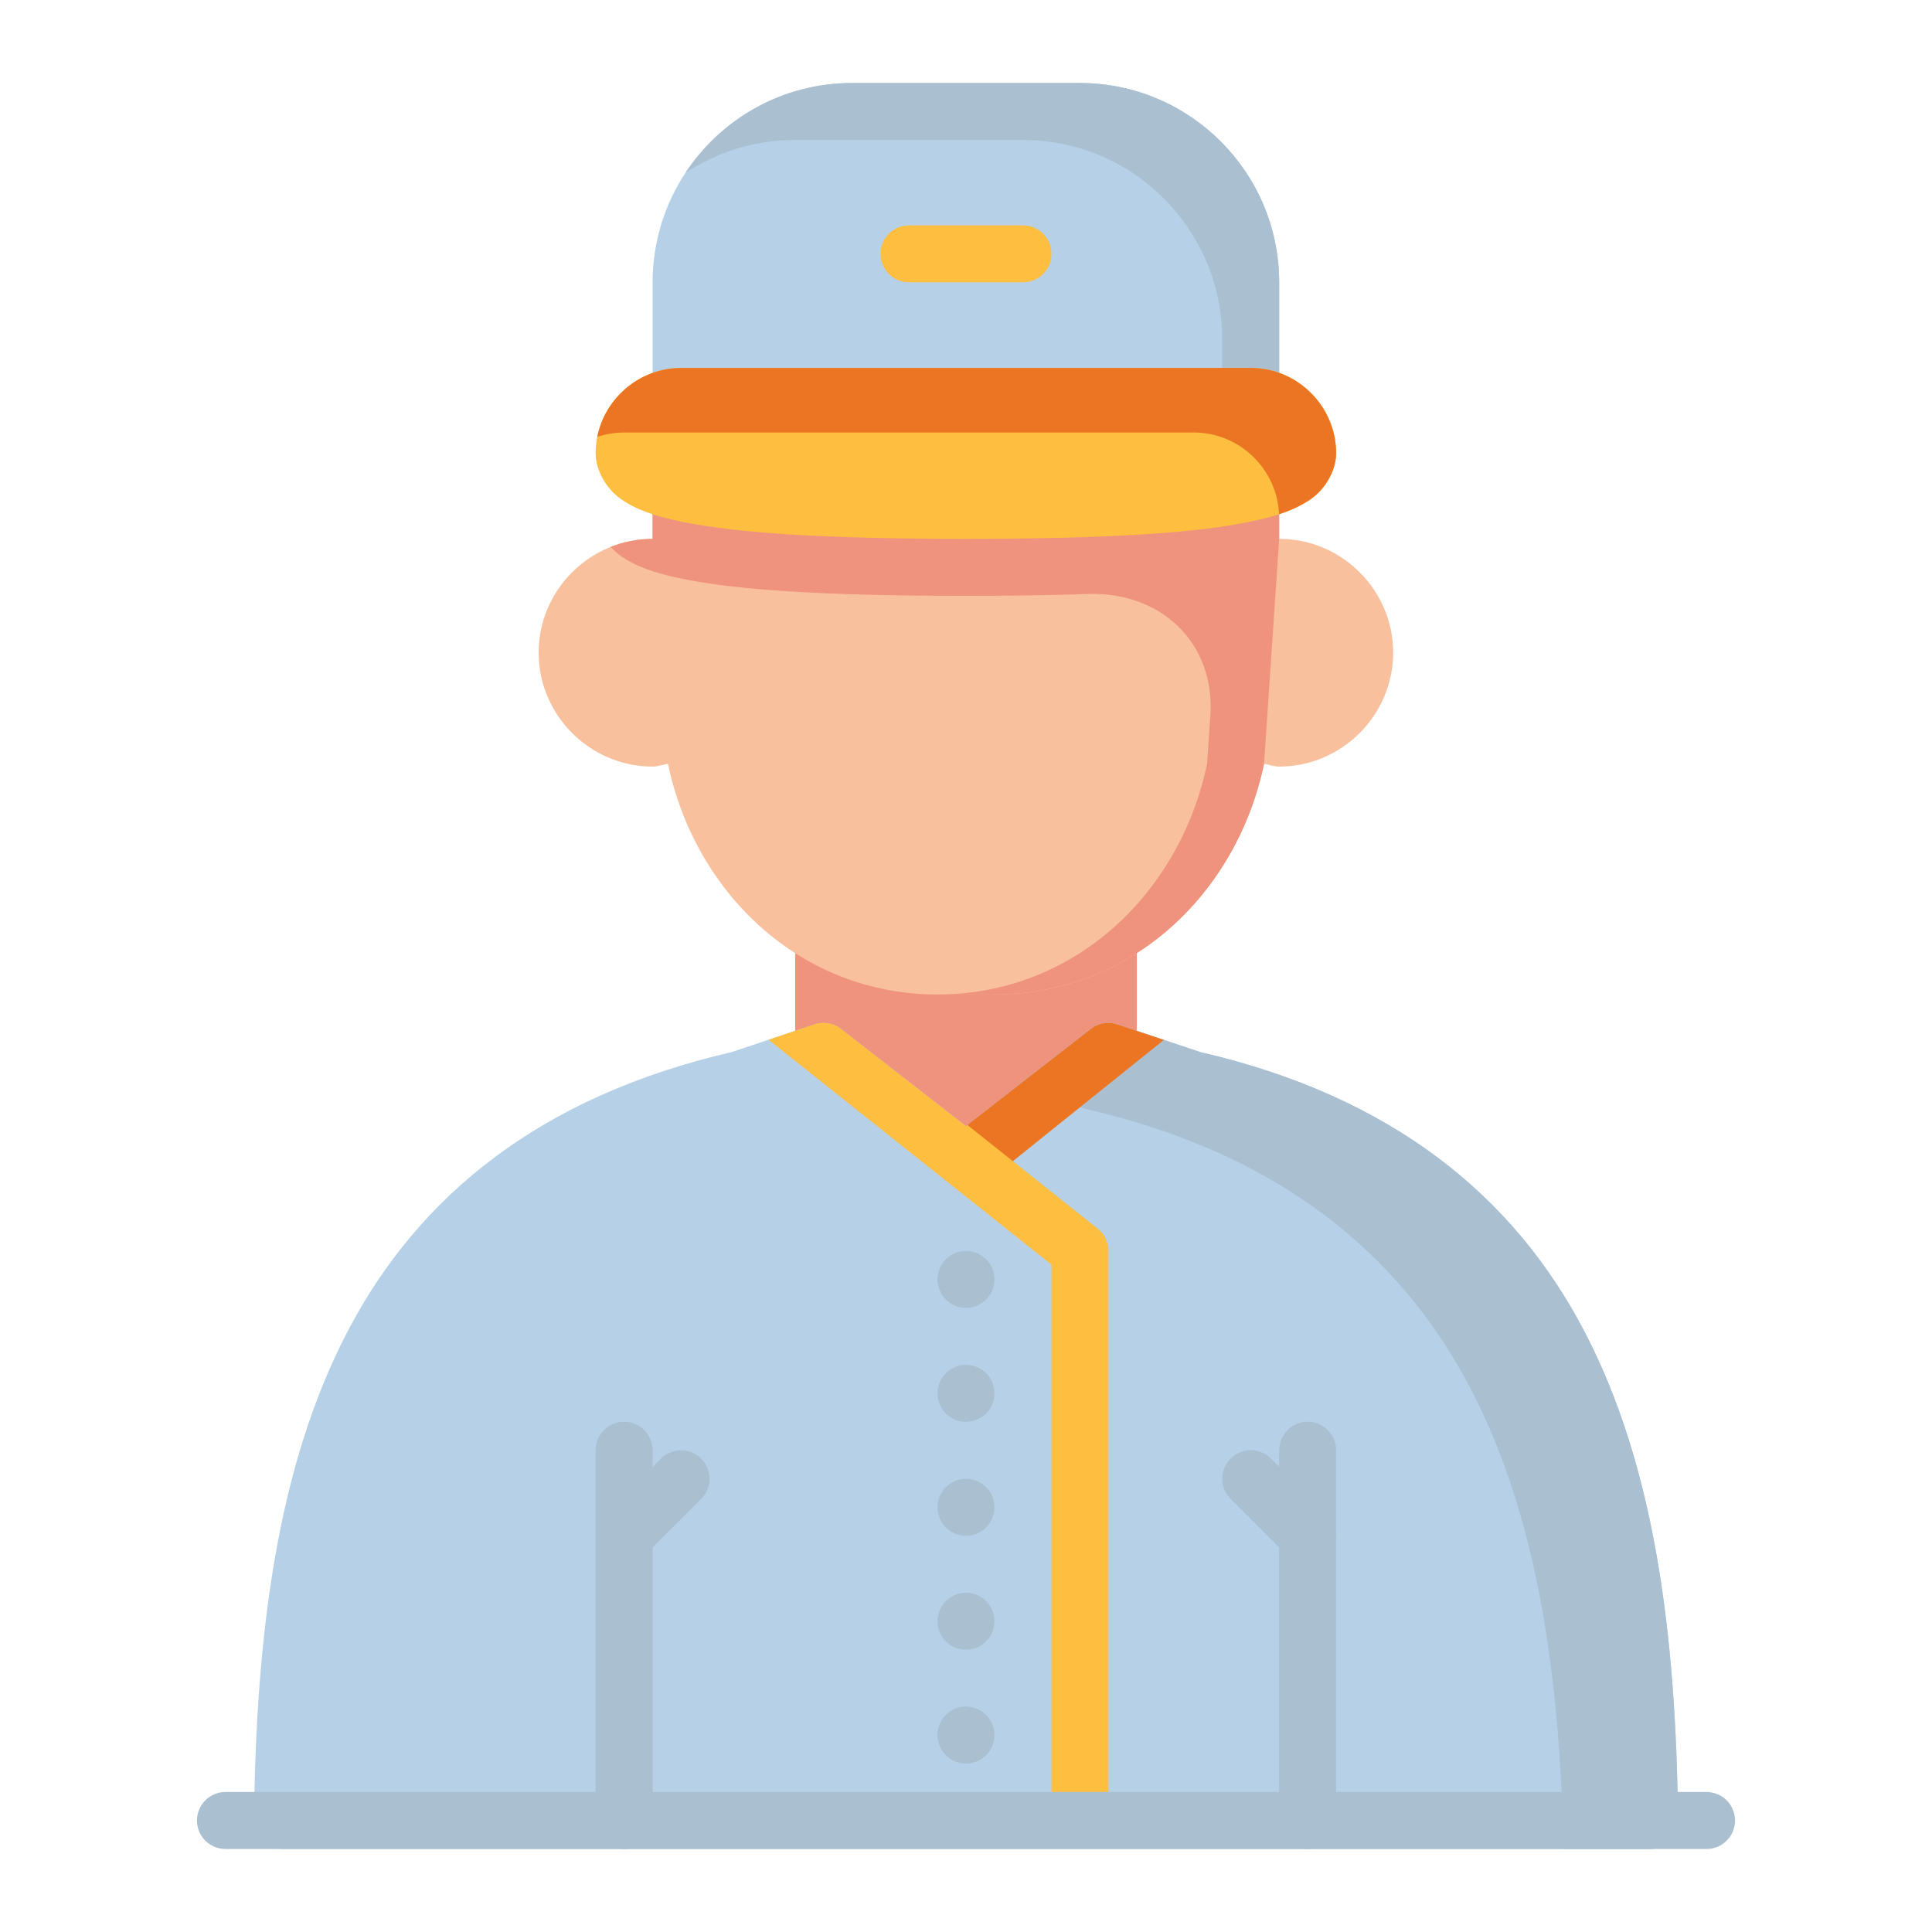
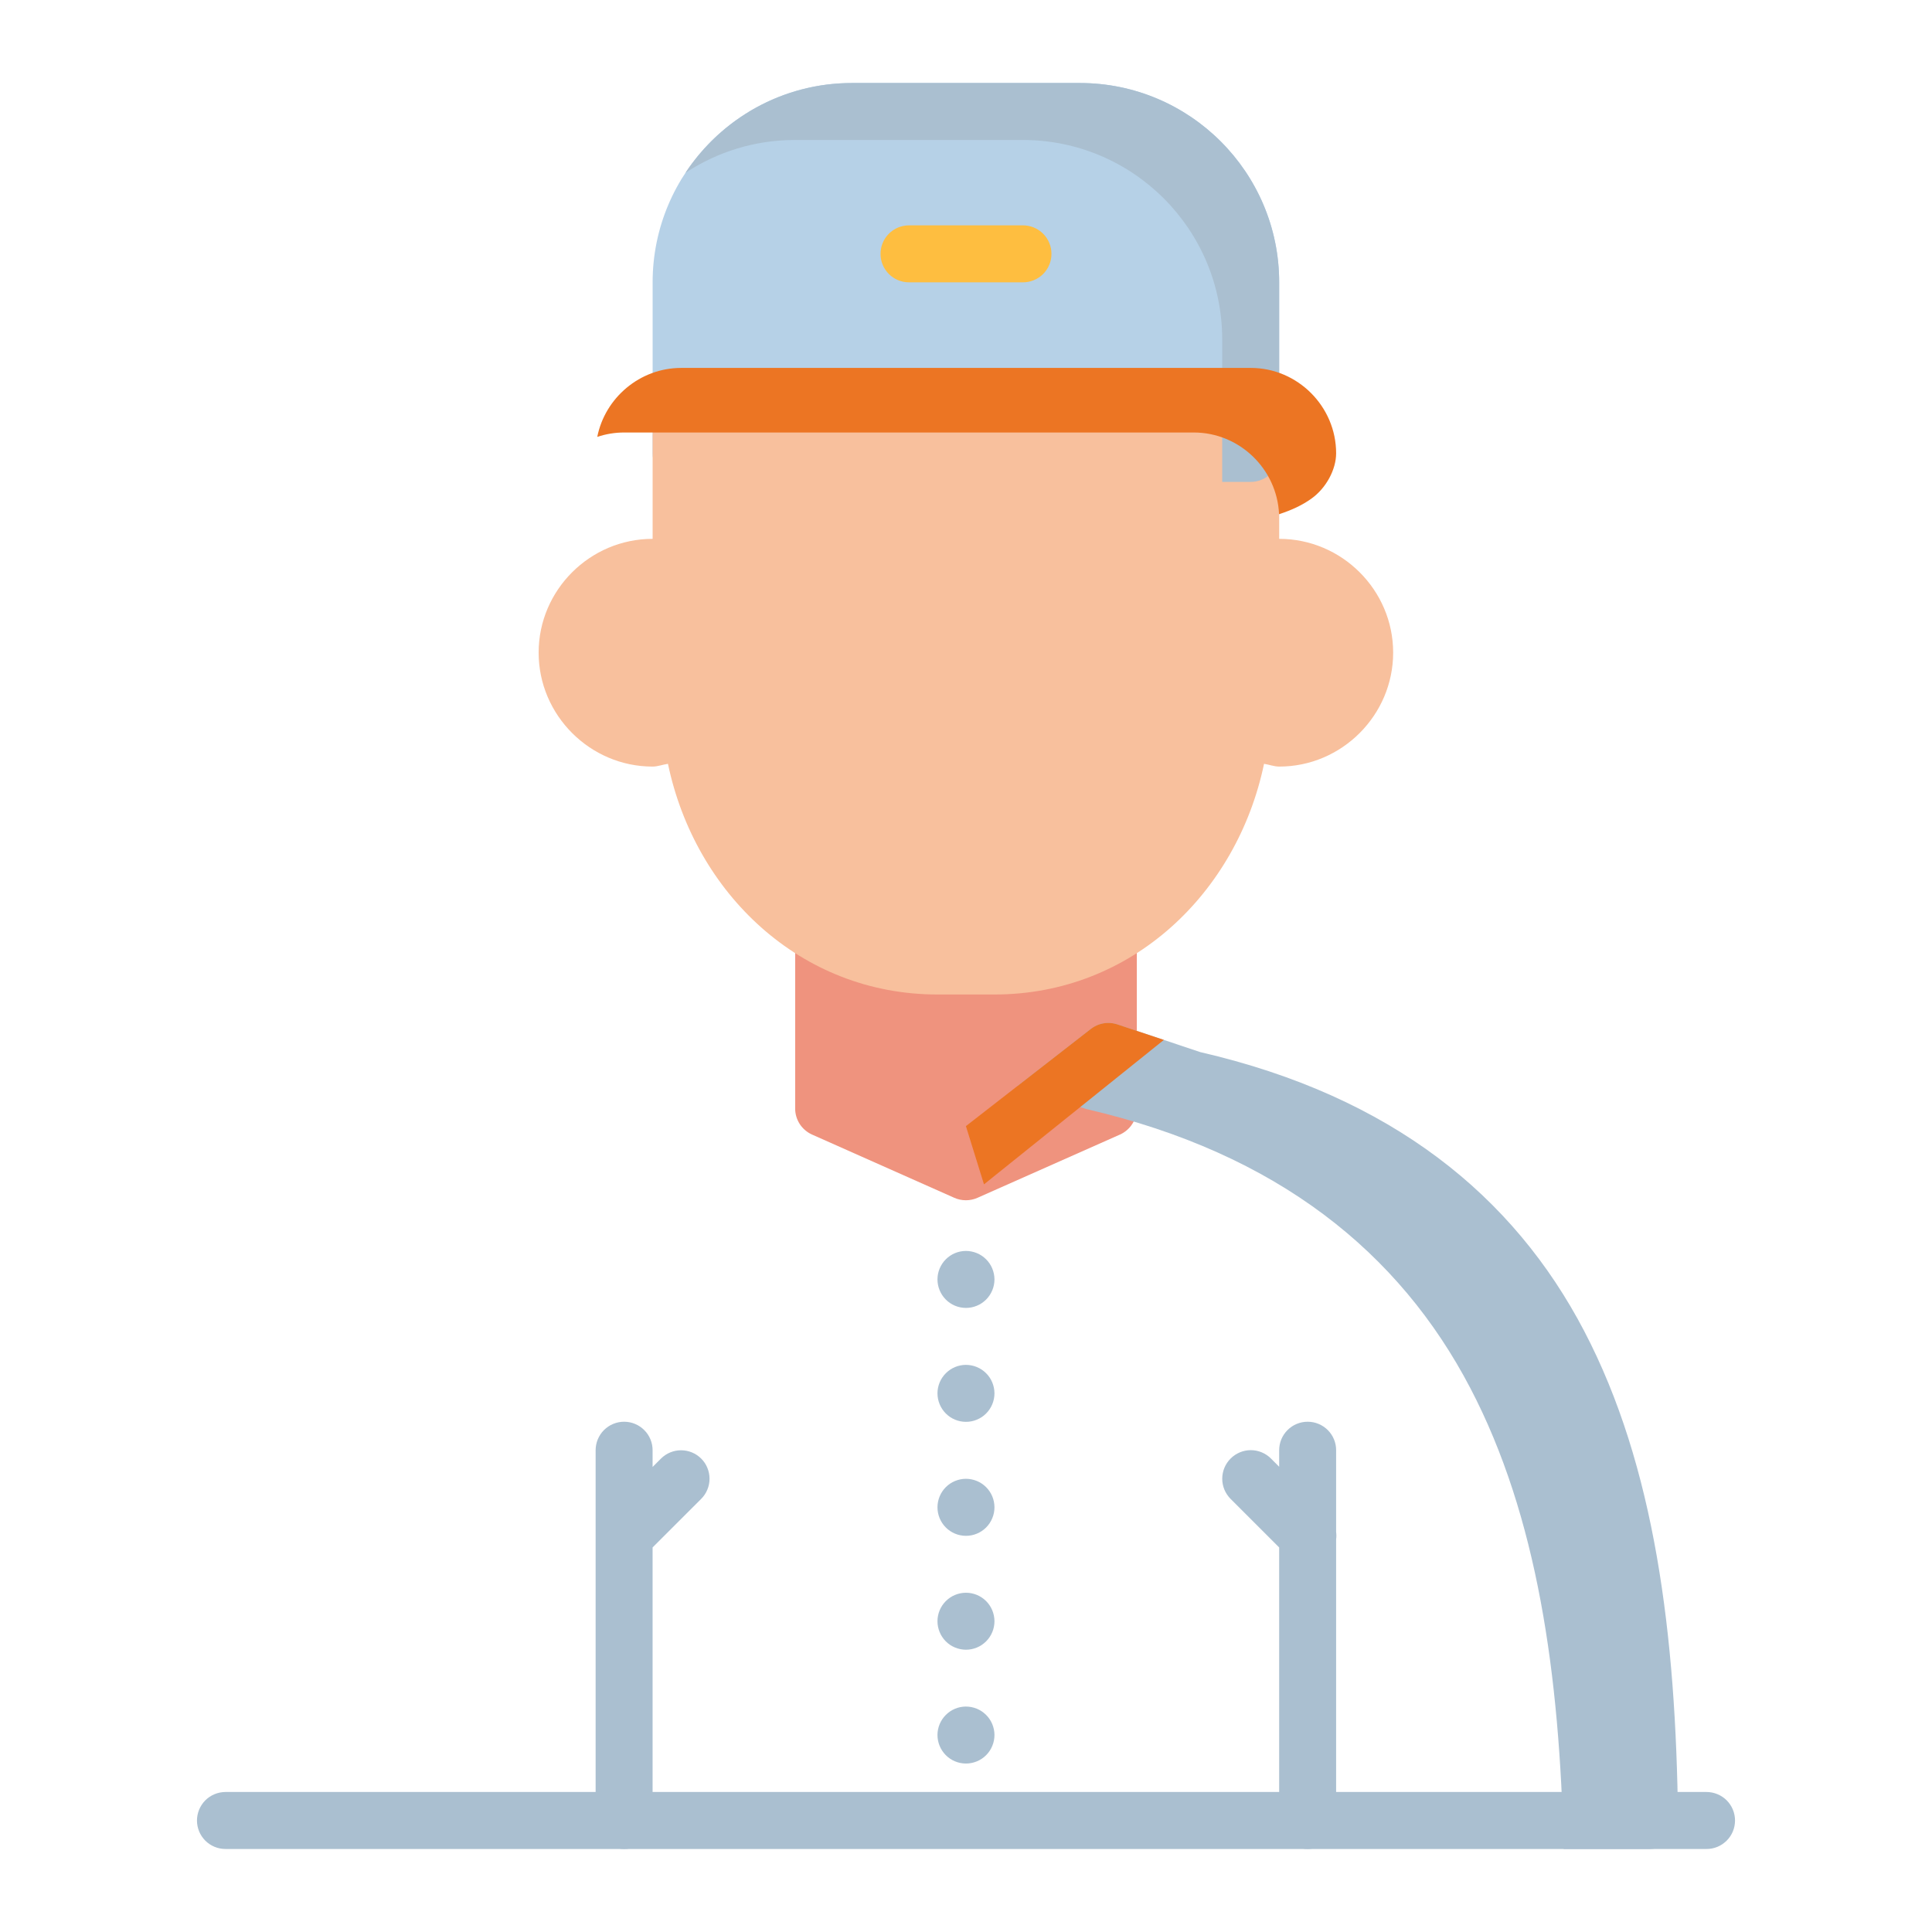
<svg xmlns="http://www.w3.org/2000/svg" width="64" height="64" viewBox="0 0 64 64" fill="none">
  <path d="M28.221 2.75C24.579 2.75 21.619 5.71 21.619 9.353V15.015C21.618 15.14 21.642 15.263 21.69 15.379C21.737 15.494 21.807 15.598 21.895 15.686C21.983 15.774 22.087 15.844 22.203 15.892C22.318 15.939 22.441 15.963 22.566 15.963H41.434C41.558 15.962 41.681 15.938 41.795 15.89C41.91 15.842 42.013 15.772 42.101 15.684C42.188 15.596 42.257 15.492 42.304 15.377C42.351 15.262 42.375 15.139 42.375 15.015V9.353C42.375 5.71 39.414 2.75 35.772 2.75H28.221Z" fill="#B6D1E7" />
  <path d="M27.281 29.169C27.157 29.169 27.035 29.194 26.92 29.242C26.806 29.29 26.702 29.36 26.615 29.448C26.527 29.535 26.458 29.64 26.411 29.755C26.364 29.869 26.34 29.992 26.341 30.116V36.719C26.34 36.901 26.393 37.08 26.491 37.233C26.59 37.386 26.732 37.508 26.898 37.583L31.613 39.679C31.734 39.733 31.864 39.76 31.997 39.76C32.129 39.76 32.259 39.733 32.38 39.679L37.102 37.583C37.268 37.508 37.41 37.386 37.508 37.233C37.607 37.08 37.66 36.901 37.659 36.719V30.116C37.66 29.992 37.636 29.869 37.589 29.755C37.542 29.64 37.472 29.535 37.385 29.448C37.298 29.36 37.194 29.29 37.08 29.242C36.965 29.194 36.843 29.169 36.719 29.169H27.281Z" fill="#EF937E" />
  <path d="M22.566 13.476C22.441 13.476 22.318 13.5 22.203 13.547C22.087 13.595 21.983 13.665 21.895 13.753C21.807 13.841 21.737 13.945 21.69 14.06C21.642 14.176 21.618 14.299 21.619 14.424V17.85C19.545 17.85 17.843 19.545 17.843 21.619C17.843 23.692 19.545 25.394 21.619 25.394C21.791 25.393 21.956 25.327 22.127 25.303C23.023 29.584 26.513 32.944 31.056 32.944H32.944C37.487 32.944 40.978 29.584 41.873 25.303C42.042 25.328 42.203 25.393 42.375 25.394C44.448 25.394 46.15 23.692 46.15 21.619C46.15 19.545 44.448 17.85 42.375 17.85V14.424C42.375 14.3 42.351 14.177 42.304 14.062C42.257 13.947 42.188 13.843 42.101 13.755C42.013 13.667 41.91 13.597 41.795 13.549C41.681 13.502 41.558 13.477 41.434 13.476H22.566Z" fill="#F8C09D" />
-   <path d="M21.618 14.423V17.851C21.129 17.851 20.661 17.945 20.23 18.116C20.327 18.225 20.435 18.323 20.553 18.407C21.05 18.762 21.678 18.982 22.565 19.166C24.34 19.536 27.201 19.738 31.997 19.738C33.536 19.738 34.873 19.716 36.038 19.676C38.446 19.592 40.256 21.291 40.094 23.696L39.986 25.303C39.09 29.584 35.601 32.943 31.057 32.943H32.944C37.488 32.943 40.977 29.584 41.873 25.303L42.374 17.85V14.423L21.618 14.423Z" fill="#EF937E" />
  <path d="M28.221 2.75C25.918 2.75 23.889 3.934 22.707 5.725C23.749 5.038 24.995 4.637 26.334 4.637H33.884C37.527 4.637 40.487 7.598 40.487 11.24V15.964H41.434C41.685 15.963 41.924 15.862 42.1 15.685C42.277 15.507 42.375 15.267 42.374 15.016V9.353C42.374 5.71 39.414 2.75 35.771 2.75H28.221Z" fill="#AABFD0" />
-   <path d="M22.566 12.188C21.014 12.188 19.731 13.464 19.731 15.016C19.731 15.546 20.055 16.165 20.553 16.52C21.05 16.875 21.678 17.095 22.566 17.279C24.341 17.649 27.2 17.85 31.997 17.85C36.793 17.85 39.652 17.649 41.427 17.279C42.315 17.095 42.943 16.875 43.44 16.52C43.938 16.165 44.262 15.546 44.262 15.016C44.262 13.464 42.986 12.188 41.434 12.188H22.566Z" fill="#FEBE40" />
  <path d="M30.109 7.465C29.985 7.466 29.862 7.491 29.748 7.538C29.634 7.586 29.53 7.656 29.443 7.744C29.355 7.832 29.286 7.936 29.239 8.051C29.192 8.166 29.168 8.289 29.169 8.413C29.169 8.662 29.269 8.9 29.445 9.077C29.621 9.253 29.86 9.352 30.109 9.353H33.884C34.008 9.353 34.131 9.329 34.245 9.282C34.36 9.235 34.465 9.166 34.553 9.079C34.641 8.992 34.71 8.888 34.758 8.774C34.806 8.659 34.831 8.537 34.831 8.413C34.832 8.288 34.808 8.165 34.76 8.05C34.713 7.934 34.643 7.83 34.555 7.742C34.467 7.654 34.362 7.584 34.247 7.536C34.132 7.489 34.009 7.465 33.884 7.465H30.109Z" fill="#FEBE40" />
-   <path d="M26.982 33.933L24.237 34.852C17.893 36.316 13.857 39.62 11.519 44.095C9.181 48.57 8.481 54.138 8.413 60.296C8.411 60.42 8.434 60.544 8.481 60.659C8.528 60.775 8.597 60.88 8.684 60.969C8.771 61.057 8.876 61.128 8.99 61.176C9.105 61.225 9.228 61.25 9.353 61.25H54.647C54.772 61.25 54.895 61.225 55.01 61.176C55.124 61.128 55.228 61.057 55.316 60.969C55.403 60.88 55.472 60.775 55.519 60.659C55.566 60.544 55.589 60.42 55.587 60.296C55.519 54.138 54.819 48.57 52.481 44.095C50.143 39.62 46.107 36.316 39.763 34.852L37.011 33.933C36.864 33.884 36.706 33.873 36.553 33.9C36.4 33.926 36.256 33.99 36.134 34.086L31.997 37.304L27.859 34.086C27.737 33.99 27.593 33.926 27.44 33.9C27.287 33.873 27.129 33.884 26.982 33.933V33.933Z" fill="#B6D1E7" />
  <path d="M36.708 33.885C36.499 33.887 36.298 33.958 36.134 34.086L33.704 35.977L35.989 36.74C42.333 38.204 46.368 41.507 48.706 45.982C50.926 50.229 51.668 55.463 51.797 61.25H54.648C55.172 61.248 55.594 60.819 55.587 60.295C55.519 54.137 54.819 48.57 52.48 44.095C50.142 39.62 46.107 36.317 39.763 34.853L37.011 33.933C36.913 33.901 36.811 33.885 36.707 33.885H36.708Z" fill="#AABFD0" />
  <path d="M20.678 47.097C20.554 47.096 20.43 47.12 20.315 47.168C20.2 47.215 20.096 47.285 20.007 47.373C19.919 47.461 19.85 47.566 19.802 47.681C19.755 47.796 19.731 47.919 19.731 48.044V60.31C19.732 60.434 19.756 60.556 19.804 60.671C19.852 60.785 19.922 60.889 20.01 60.976C20.098 61.063 20.202 61.132 20.317 61.179C20.432 61.226 20.554 61.25 20.678 61.25C20.927 61.249 21.166 61.15 21.342 60.974C21.518 60.797 21.617 60.559 21.618 60.31V51.261L23.227 49.653C23.315 49.565 23.385 49.461 23.432 49.346C23.48 49.232 23.504 49.109 23.504 48.985C23.504 48.861 23.48 48.738 23.432 48.623C23.385 48.508 23.315 48.404 23.227 48.317C23.05 48.141 22.811 48.042 22.562 48.042C22.312 48.042 22.073 48.141 21.896 48.317L21.618 48.595V48.044C21.619 47.92 21.595 47.797 21.548 47.683C21.501 47.568 21.432 47.464 21.344 47.376C21.257 47.288 21.153 47.218 21.039 47.17C20.925 47.122 20.802 47.097 20.678 47.097Z" fill="#AABFD0" />
  <path d="M31.995 41.439C31.746 41.44 31.508 41.539 31.332 41.715C31.156 41.892 31.056 42.13 31.055 42.379C31.055 42.503 31.079 42.626 31.126 42.74C31.173 42.855 31.242 42.959 31.329 43.047C31.416 43.135 31.52 43.205 31.634 43.253C31.749 43.301 31.871 43.326 31.995 43.326C32.12 43.327 32.243 43.303 32.358 43.255C32.474 43.208 32.578 43.138 32.666 43.05C32.754 42.962 32.824 42.857 32.871 42.742C32.919 42.627 32.943 42.504 32.943 42.379C32.942 42.255 32.917 42.133 32.869 42.018C32.821 41.904 32.752 41.8 32.663 41.713C32.576 41.626 32.471 41.556 32.357 41.51C32.242 41.463 32.119 41.439 31.995 41.439V41.439ZM31.995 45.213C31.746 45.214 31.508 45.314 31.332 45.49C31.156 45.666 31.056 45.904 31.055 46.153C31.055 46.277 31.079 46.4 31.126 46.514C31.173 46.629 31.242 46.733 31.329 46.821C31.416 46.909 31.52 46.979 31.634 47.027C31.749 47.075 31.871 47.1 31.995 47.1C32.12 47.101 32.243 47.077 32.358 47.029C32.474 46.982 32.578 46.912 32.666 46.824C32.754 46.736 32.824 46.631 32.871 46.516C32.919 46.401 32.943 46.278 32.943 46.153C32.942 46.029 32.917 45.907 32.869 45.792C32.821 45.678 32.752 45.574 32.663 45.487C32.576 45.4 32.471 45.331 32.357 45.284C32.242 45.237 32.119 45.213 31.995 45.213ZM31.995 48.987C31.746 48.989 31.507 49.088 31.331 49.264C31.155 49.441 31.056 49.68 31.055 49.929C31.055 50.053 31.079 50.176 31.126 50.291C31.173 50.405 31.242 50.51 31.329 50.597C31.416 50.685 31.52 50.755 31.634 50.803C31.749 50.851 31.871 50.876 31.995 50.876C32.12 50.877 32.243 50.853 32.358 50.805C32.474 50.758 32.578 50.688 32.666 50.6C32.754 50.512 32.824 50.407 32.871 50.292C32.919 50.177 32.943 50.054 32.943 49.929C32.942 49.805 32.918 49.682 32.87 49.568C32.822 49.453 32.752 49.349 32.664 49.262C32.576 49.174 32.472 49.105 32.357 49.058C32.242 49.011 32.119 48.987 31.995 48.987V48.987ZM31.995 52.762C31.746 52.763 31.508 52.862 31.332 53.038C31.156 53.214 31.056 53.453 31.055 53.702C31.055 53.825 31.079 53.948 31.126 54.063C31.173 54.178 31.242 54.282 31.329 54.37C31.416 54.458 31.52 54.528 31.634 54.575C31.749 54.623 31.871 54.648 31.995 54.649C32.12 54.649 32.243 54.625 32.358 54.578C32.474 54.53 32.578 54.46 32.666 54.372C32.754 54.284 32.824 54.18 32.871 54.065C32.919 53.949 32.943 53.826 32.943 53.702C32.942 53.578 32.917 53.455 32.869 53.341C32.821 53.226 32.752 53.123 32.663 53.035C32.576 52.948 32.471 52.879 32.357 52.832C32.242 52.785 32.119 52.761 31.995 52.762ZM31.995 56.532C31.746 56.533 31.508 56.632 31.332 56.809C31.156 56.984 31.056 57.223 31.055 57.472C31.055 57.596 31.079 57.719 31.126 57.833C31.173 57.948 31.242 58.052 31.329 58.14C31.416 58.228 31.52 58.298 31.634 58.346C31.749 58.394 31.871 58.419 31.995 58.419C32.12 58.42 32.243 58.395 32.358 58.348C32.474 58.301 32.578 58.231 32.666 58.143C32.754 58.055 32.824 57.95 32.871 57.835C32.919 57.72 32.943 57.596 32.943 57.472C32.942 57.348 32.917 57.225 32.869 57.111C32.821 56.997 32.752 56.893 32.663 56.806C32.576 56.719 32.471 56.65 32.357 56.602C32.242 56.556 32.119 56.532 31.995 56.532V56.532Z" fill="#AABFD0" />
  <path d="M43.322 47.097C43.197 47.096 43.074 47.12 42.958 47.168C42.843 47.215 42.739 47.285 42.651 47.373C42.562 47.461 42.493 47.566 42.445 47.681C42.398 47.796 42.374 47.919 42.374 48.044V48.588L42.103 48.317C42.016 48.228 41.911 48.159 41.797 48.111C41.682 48.063 41.559 48.038 41.434 48.038C41.31 48.038 41.187 48.063 41.072 48.111C40.957 48.159 40.853 48.228 40.765 48.317C40.678 48.404 40.608 48.508 40.56 48.623C40.513 48.738 40.488 48.861 40.488 48.985C40.488 49.109 40.513 49.232 40.56 49.346C40.608 49.461 40.678 49.565 40.765 49.653L42.374 51.261V60.31C42.375 60.434 42.4 60.556 42.447 60.671C42.495 60.785 42.565 60.889 42.653 60.976C42.741 61.063 42.846 61.132 42.96 61.179C43.075 61.226 43.198 61.25 43.322 61.25C43.57 61.249 43.809 61.15 43.985 60.974C44.161 60.797 44.26 60.559 44.261 60.31V50.992C44.272 50.912 44.272 50.831 44.261 50.751V48.044C44.262 47.92 44.238 47.797 44.191 47.683C44.144 47.568 44.075 47.464 43.988 47.376C43.9 47.288 43.797 47.218 43.682 47.17C43.568 47.122 43.445 47.097 43.322 47.097Z" fill="#AABFD0" />
  <path d="M7.465 59.362C7.341 59.363 7.219 59.388 7.104 59.436C6.99 59.483 6.886 59.553 6.799 59.641C6.712 59.729 6.643 59.834 6.596 59.948C6.549 60.063 6.525 60.186 6.525 60.31C6.526 60.559 6.625 60.797 6.801 60.974C6.978 61.15 7.216 61.249 7.465 61.25H56.528C56.652 61.251 56.775 61.227 56.889 61.18C57.004 61.133 57.108 61.063 57.196 60.976C57.284 60.889 57.354 60.785 57.402 60.671C57.45 60.556 57.474 60.434 57.475 60.31C57.475 60.185 57.451 60.062 57.404 59.947C57.356 59.831 57.287 59.727 57.199 59.639C57.111 59.551 57.006 59.481 56.891 59.434C56.776 59.386 56.652 59.362 56.528 59.362H7.465Z" fill="#AABFD0" />
  <path d="M32.596 39.233L38.554 34.449L37.011 33.933C36.913 33.901 36.811 33.885 36.707 33.885H36.707C36.499 33.887 36.298 33.958 36.134 34.086L31.997 37.304L32.596 39.233Z" fill="#EC7523" />
-   <path d="M36.718 59.362V41.434C36.717 41.146 36.584 40.874 36.357 40.697L32.045 37.267L31.997 37.304L27.86 34.086C27.696 33.957 27.494 33.887 27.285 33.885H27.285C27.182 33.884 27.079 33.899 26.981 33.933L25.46 34.444L34.831 41.894V59.362L36.718 59.362Z" fill="#FEBE40" />
  <path d="M22.565 12.188C21.199 12.188 20.042 13.177 19.785 14.473C20.066 14.378 20.366 14.327 20.678 14.327H39.547C41.059 14.327 42.306 15.538 42.37 17.034C42.792 16.897 43.14 16.734 43.439 16.52C43.937 16.165 44.261 15.546 44.261 15.016C44.261 13.465 42.986 12.188 41.434 12.188L22.565 12.188Z" fill="#EC7523" />
</svg>